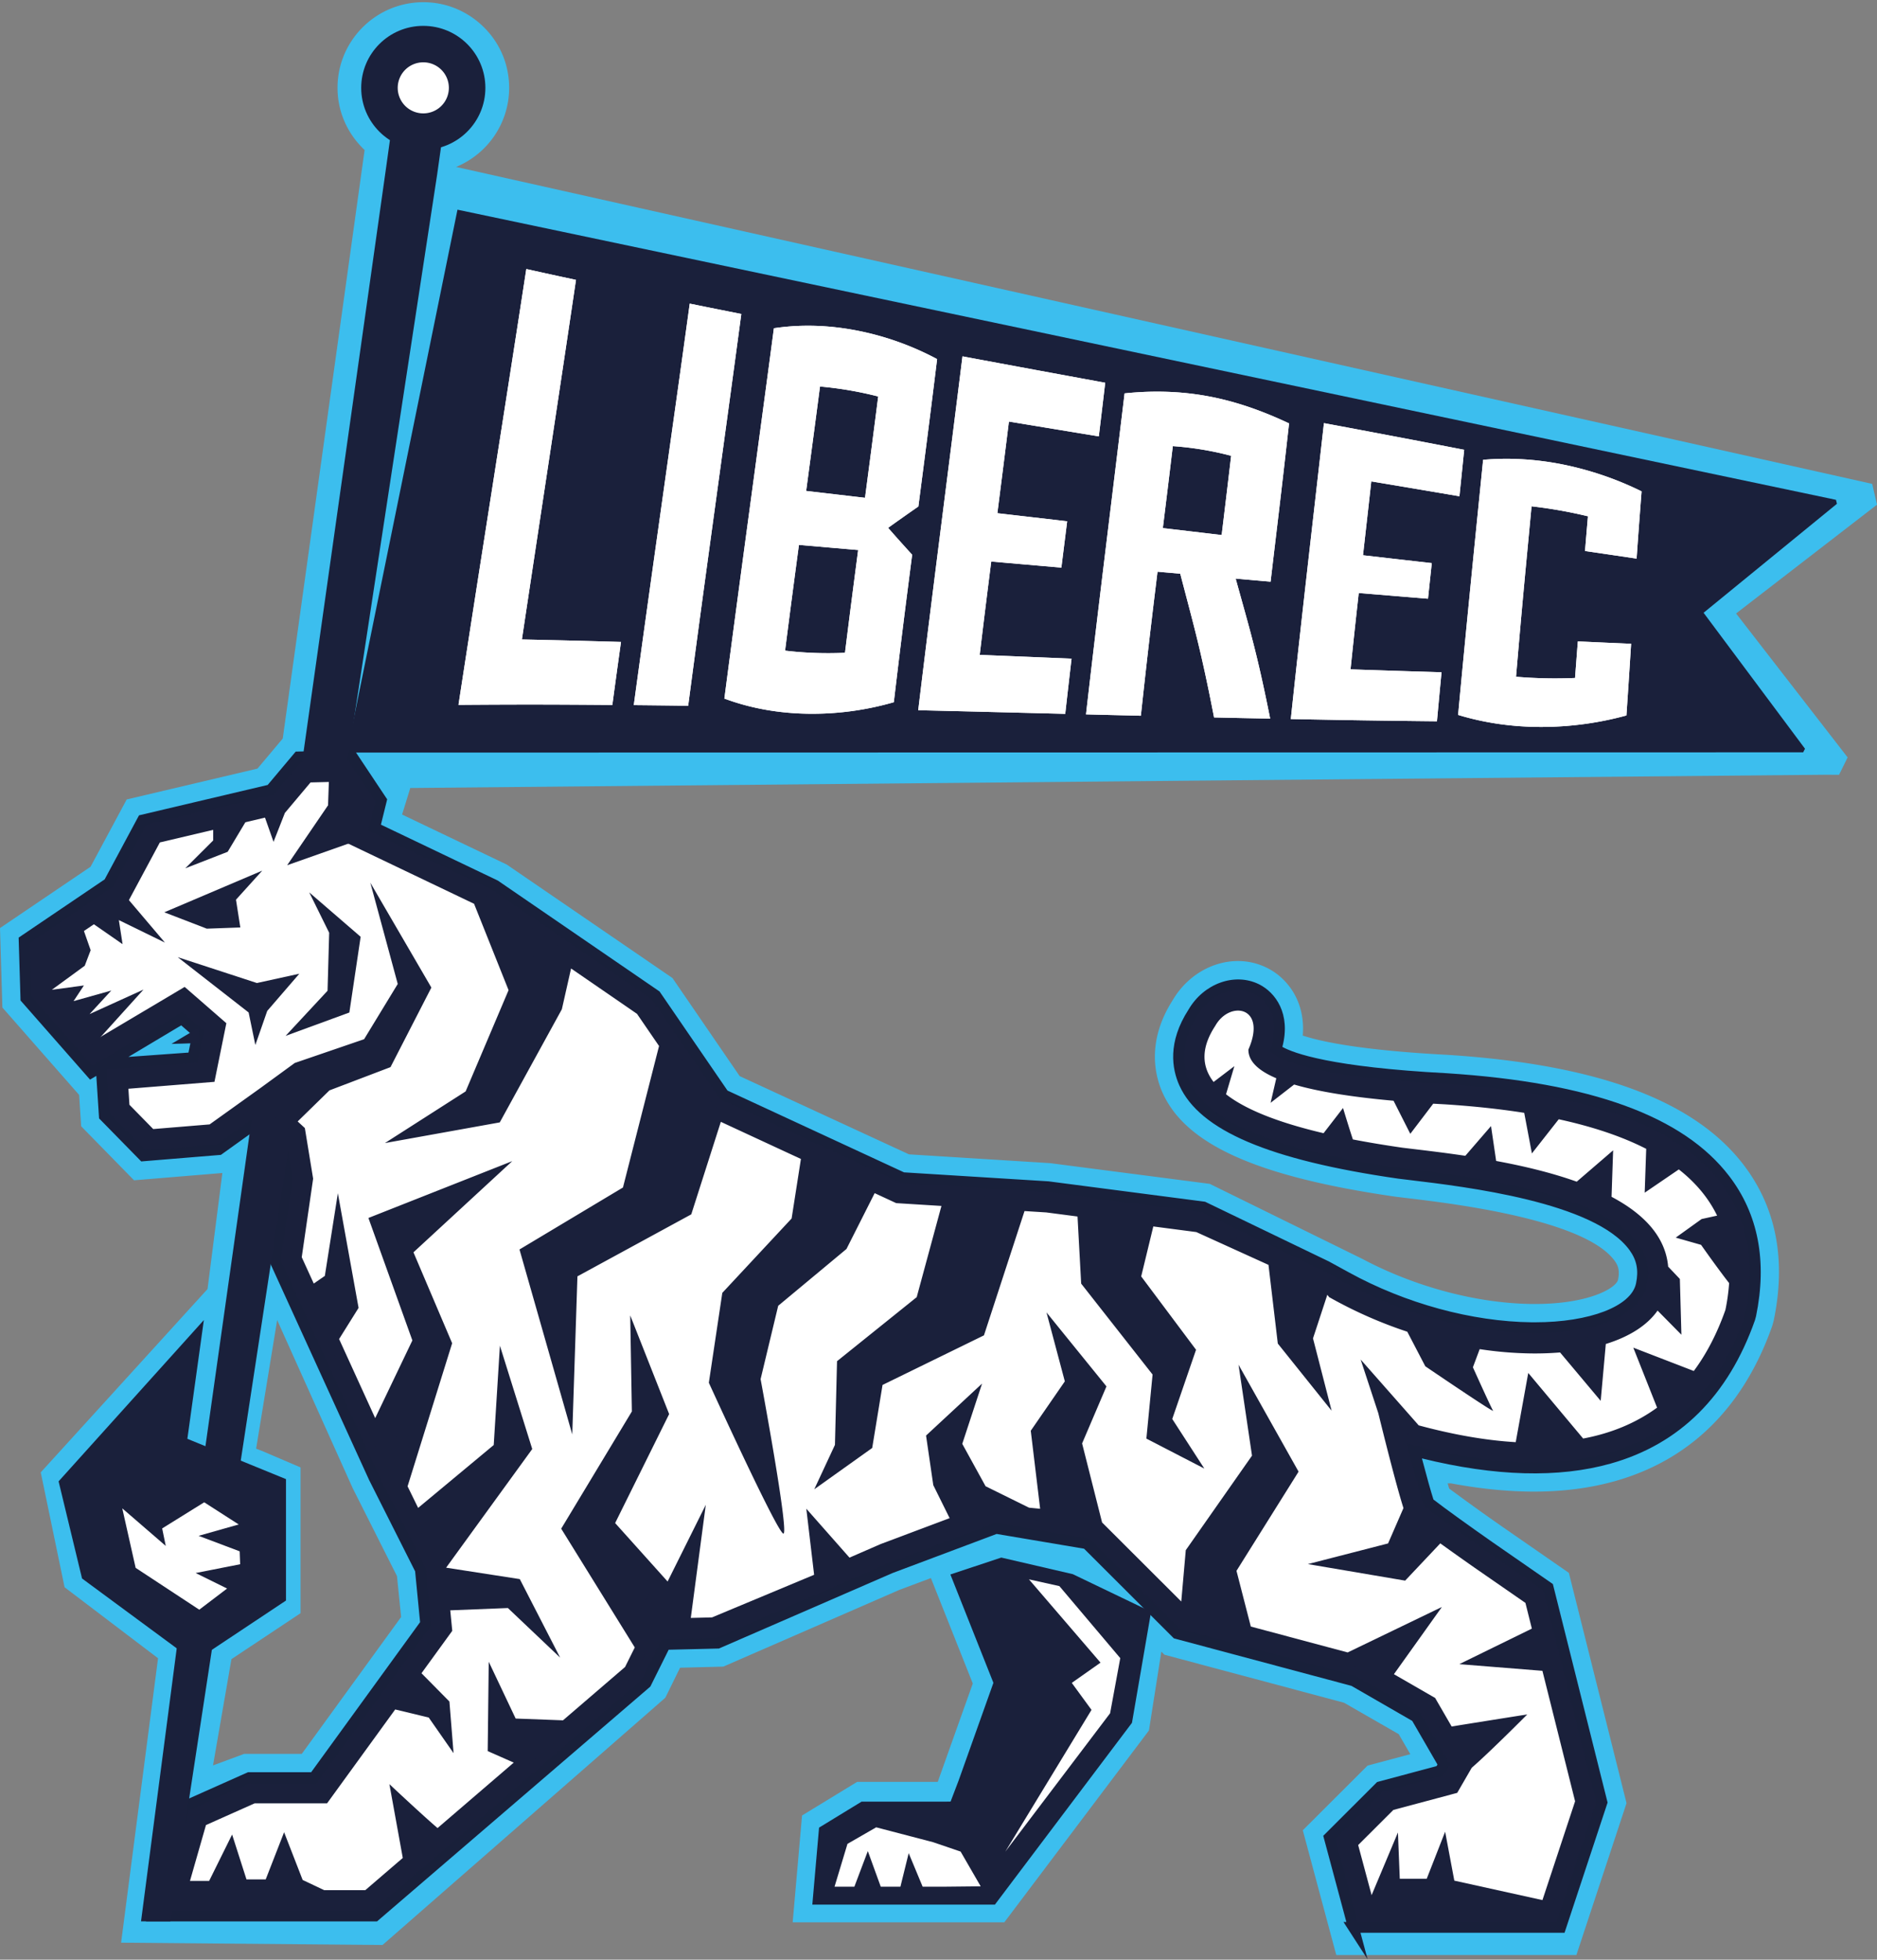
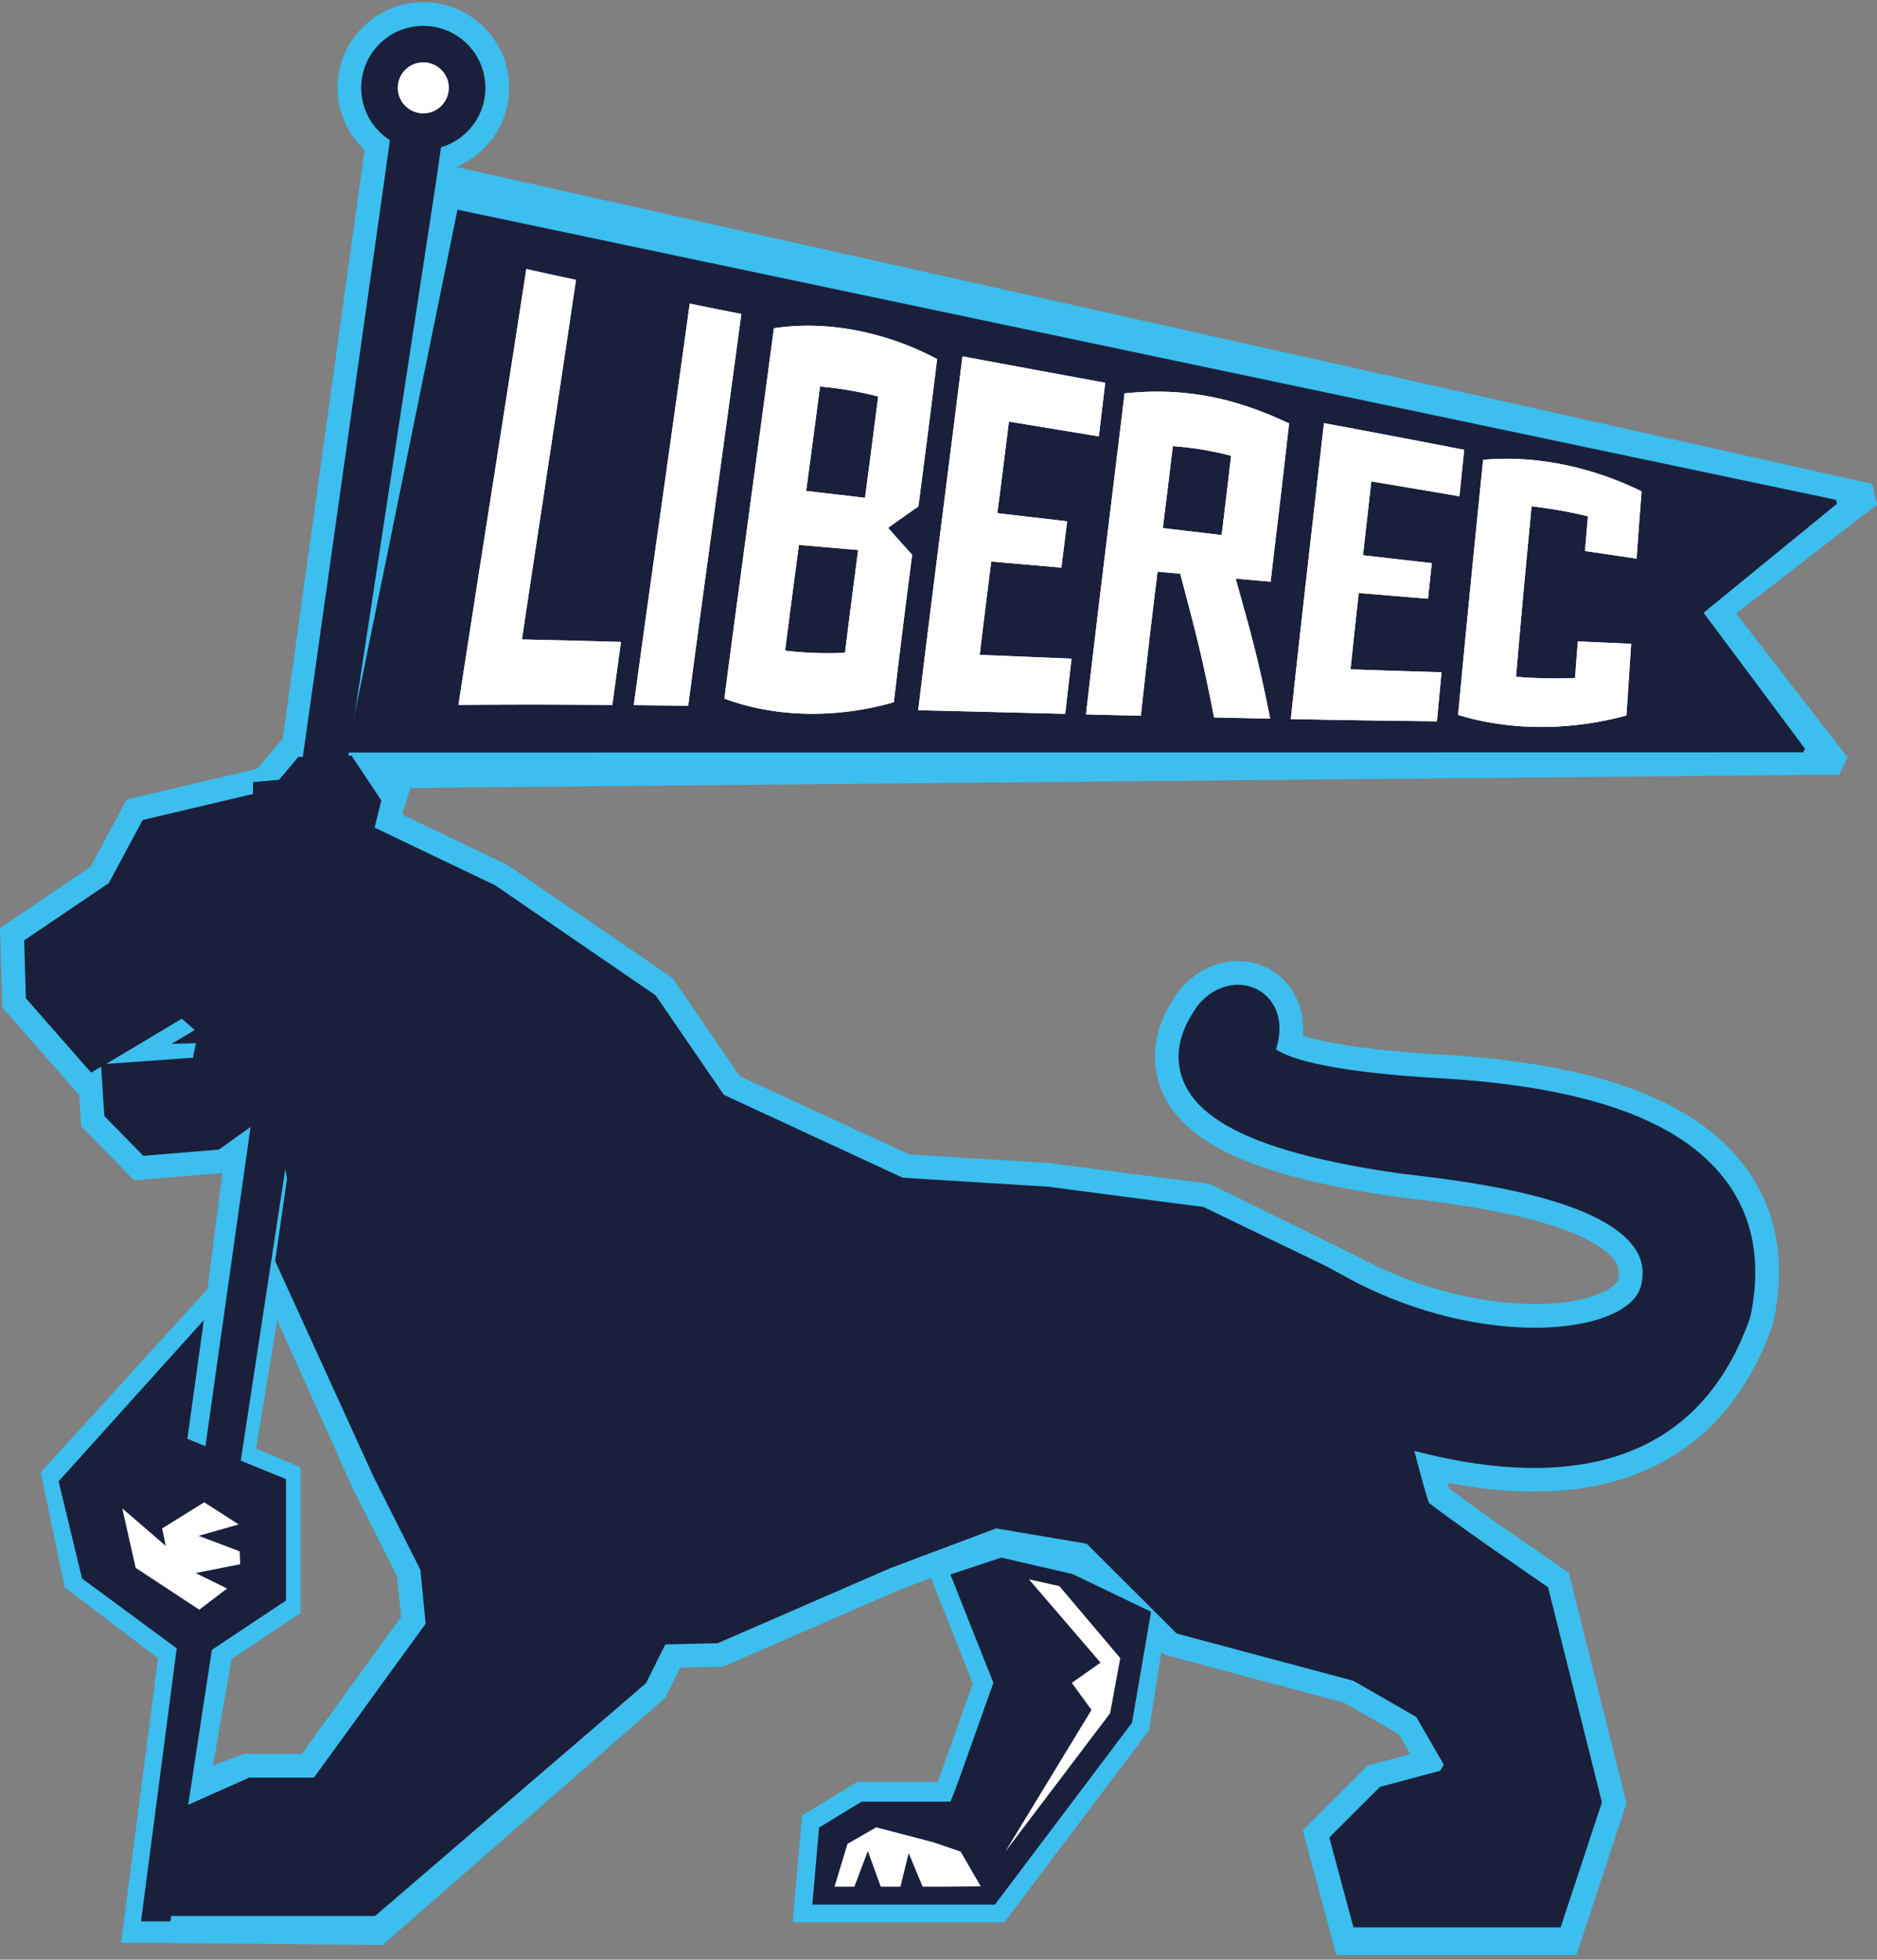
<svg xmlns="http://www.w3.org/2000/svg" width="251" height="262" fill="none">
  <rect width="100%" height="100%" fill="#808080" stroke="none" />
  <g clip-path="url(#clip0_308_832)">
    <path d="M40.353 234.489h-7.711l-4.156 1.538 2.463-14.205 9.242-6.144v-19.493l-5.066-2.166-.875-.342 2.814-17.187 10.102 22.475 5.92 11.752.554 5.47-13.287 18.302zm121.424-76.211l-21.36-2.771-18.862-1.175-22.642-10.459-8.989-13.115-22.157-15.169-13.997-6.687 1.072-3.469 6.156-83.115c4.297-1.788 7.088-5.944 7.088-10.578 0-.691-.061-1.389-.192-2.089C66.996 4.682 62.777.832 57.737.35c-6.83-.657-12.602 4.703-12.602 11.39 0 3.108 1.254 6.015 3.518 8.216l.104.095-10.945 78.687-3.38 4.021-17.488 4.125-4.834 8.998L0 124.079.319 134.7l10.261 11.684.275 4.194 7.071 7.223 11.81-.975-1.986 15.518-22.3 24.506 3.186 15.36 12.498 9.49-4.94 38.026 34.962.31 37.815-33.057 1.97-4.012 5.784-.147 23.523-10.251 4.236-1.588 5.602 14.098-4.686 13.15h-10.78l-7.367 4.495-1.254 14.28h28.303l19.338-25.645 1.66-10.544.406.414 24.024 6.419 7.314 4.203 1.547 2.675-5.714 1.527-8.662 8.646 4.477 16.682h32.109l6.705-20.306-7.711-30.789-8.827-6.117a305.306 305.306 0 01-7.106-5.1l-.078-.061-.2-.682.432-.009c3.924.735 7.668 1.105 11.125 1.105 15.724 0 26.73-7.645 31.83-22.099l.035-.105.183-.665.017-.095c1.661-8.059.301-15.033-4.037-20.711-6.578-8.603-19.502-13.419-39.524-14.712-11.116-.578-16.59-1.683-19.219-2.511l-.217-.069.017-.226c.293-4.607-2.283-7.584-4.79-8.828a8.718 8.718 0 00-3.897-.914c-3.466 0-6.805 1.993-8.697 5.195-3.57 5.566-2.385 10.182-1.365 12.444 3.13 6.937 12.725 11.209 31.12 13.867l1.652.2c5.854.7 23.67 2.82 27.681 8.388.449.622.692 1.285.44 2.502-.226 1.105-3.831 3.254-11.107 3.254h-.406c-7.358-.086-15.614-2.279-22.667-6.022l-.052-.026" fill="#3CBEEE" />
    <path d="M247.074 101.259c-.435.859-.713 1.47-1.148 2.329l-1.698-.009-198.198 1.854L58.668 21.8l191.689 42.894c.246.984.397 1.794.643 2.777l-18.845 14.547 14.916 19.241h.003z" fill="#3CBEEE" />
    <path d="M245.517 66.826L61.177 28.034l-14.793 72.583 194.743-.035c.113-.219.131-.257.244-.48l-13.562-18.177 17.833-14.57c-.061-.246-.069-.283-.127-.529M25.806 141.409l-11.618.836 10.123-6.049 2.17 1.889-.675 3.324zM203.689 250.78h-17.404l-.823-3.063 2.637-2.636 9.03-2.415 3.906-6.754-6.604-11.42-10.772-6.207-22.742-6.081-10.975-10.957-10.003-12.458-5.825 3.63 2.605 5.511-4.216-.712-16.121 6.057-19.943 8.672 1.365-10.303-6.523-1.988-10.485 21.061-33.23 28.544H29.631l.788-2.756 4.359-1.944H45.49l18.547-25.55-1.055-10.81 1.953-12.424 11.455-10.057-15.202.824-5.13 4.302-.672 1.894-11.481-25.162 1.452-10.02-1.385-8.47-8.833-8.093-2.576 1.845 1.486-7.318-8.98-7.81-11.493 6.833-3.295-3.755-.043-1.475 9.583-6.485 3.857-7.188 9.52-2.248 3.199 9.065 4.703-11.981 2.06-2.453h.191l.186.278-1.513 6.155 20.932 10.006 19.726 13.572 9.467 13.806 26.817 12.424 20.595 1.275 19.436 2.543 14.994 7.174 1.408.824.609.344c8.763 4.972 19.23 7.882 28.718 7.989 11.983.171 20.018-4.081 21.514-11.272.788-3.795.052-7.402-2.133-10.431-4.474-6.207-14.313-9.207-23.241-10.861 12.258 1.599 20.418 4.961 24.284 10.017 2.489 3.257 3.217 7.301 2.22 12.354-2.087 5.892-8.459 22.574-41.99 11.452l-5.938-1.97 1.489 6.066c3.452 14.049 4.011 14.72 4.605 15.429.293.35.982 1.177 9.665 7.246l5.723 3.965 6.085 24.292-3.329 10.081h.008v-.003zm-22.707 6.902h27.709l5.526-16.717-7.201-28.749-7.847-5.438c-3.136-2.19-6.831-4.848-8.103-5.866-.336-.989-.997-3.312-1.933-6.931 17.315 4.527 37.192 4.03 44.854-17.697l.124-.451c1.467-7.13.308-13.236-3.451-18.154-5.987-7.833-18.161-12.241-37.212-13.47-17.094-.903-21.653-3.067-22.809-3.926 1.33-4.284-.472-6.982-2.602-8.041-2.93-1.449-6.628-.084-8.485 3.112-2.658 4.102-2.11 7.417-1.18 9.479 2.603 5.765 11.719 9.589 28.686 12.034l1.577.19c7.497.897 25.052 2.991 29.874 9.682 1.067 1.478 1.377 3.066.977 4.998-.722 3.474-6.41 5.774-14.217 5.774h-.449c-8.138-.09-17.127-2.546-24.777-6.754l-2.681-1.467-16.425-7.92-20.816-2.713-19.412-1.203-23.914-11.079-9.12-13.3L66.2 118.352l-16.106-7.7.898-3.651-3.981-5.979-7.123.177-3.695 4.394-17.12 4.041-4.524 8.432-11.322 7.662.234 7.746 8.726 9.933 1.336-.792.429 6.595 5.213 5.319 10.113-.833 5.344-3.827 2.93 2.685.829 5.065-1.591 10.974 13.208 28.946 6.216 12.334.704 7.205-14.94 20.581h-8.66l-8.647 3.856-4.193 14.648h29.668l36.235-31.124 2.582-5.187 7.016-.167 23.096-10.041 14.127-5.305 12.113 2.046 12.035 12.012 23.653 6.326 8.378 4.828 3.683 6.367-.481.827-8.053 2.155-6.77 6.76 3.228 12.03-.005-.008z" fill="#1A203B" />
-     <path d="M182.882 261.954l-3.225-4.99h.385l-3.092-11.524 7.202-7.191 7.951-2.129.122-.205-3.376-5.837-8.126-4.684-23.748-6.352-12.008-11.986-11.693-1.973-13.928 5.23-23.209 10.089-6.72.162-2.452 4.926-.11.095-36.438 31.301H19.52l4.55-15.895 9.096-4.055h8.445l14.564-20.06-.663-6.798-6.155-12.212-13.31-29.163 1.605-11.076-.77-4.709-2.313-2.117-5.028 3.601-10.653.876-5.639-5.753-.37-5.684-.838.498-9.294-10.581-.255-8.403 11.505-7.787 4.593-8.562 17.205-4.061 3.75-4.461 7.85-.193 4.379 6.574-.835 3.388 15.625 7.471.047.032 21.586 14.798 9.085 13.248 23.609 10.937 19.326 1.201 20.931 2.727 16.565 7.987 2.68 1.466c7.54 4.148 16.446 6.578 24.438 6.665h.44c7.318 0 12.873-2.138 13.507-5.198.363-1.744.099-3.11-.854-4.429-4.631-6.427-21.955-8.498-29.35-9.383l-1.6-.194c-17.254-2.485-26.544-6.442-29.26-12.453-1.002-2.221-1.602-5.785 1.223-10.153 2.043-3.5 6.181-4.986 9.424-3.381 2.205 1.096 4.283 3.928 3.124 8.371 1.53.856 6.555 2.705 22.004 3.523 19.282 1.244 31.627 5.742 37.75 13.754 3.889 5.089 5.095 11.394 3.585 18.739l-.012.046-.139.5c-3.564 10.11-10.058 16.554-19.294 19.149-6.955 1.956-15.437 1.721-25.232-.691.664 2.528 1.212 4.478 1.542 5.496 1.443 1.131 5.083 3.74 7.9 5.707l8.067 5.591.067.263 7.251 28.952-5.756 17.411h-27.286l.953 3.552-.003-.003zm-1.341-4.996h26.625l5.298-16.022-7.086-28.283-7.624-5.282c-2.953-2.063-6.81-4.828-8.143-5.895l-.165-.133-.067-.2c-.379-1.114-1.089-3.659-1.947-6.983l-.307-1.191 1.194.312c10.047 2.627 18.682 2.962 25.666 1.001 8.749-2.459 14.91-8.588 18.312-18.215l.11-.402c1.414-6.907.298-12.811-3.321-17.546-5.854-7.66-17.854-11.972-36.681-13.187-16.599-.877-21.656-2.925-23.195-4.067l-.412-.307.151-.489c1.203-3.876-.365-6.251-2.234-7.179-2.568-1.27-5.877-.026-7.535 2.829l-.017.029c-2.481 3.829-1.982 6.893-1.127 8.79 2.492 5.519 11.429 9.21 28.129 11.614l1.56.188c7.606.911 25.37 3.034 30.375 9.976 1.194 1.655 1.542 3.422 1.098 5.569-.799 3.858-6.659 6.349-14.927 6.349h-.449c-8.23-.09-17.384-2.586-25.127-6.844l-2.663-1.458-16.304-7.862-20.673-2.696-19.526-1.209-24.218-11.22-9.154-13.352-21.317-14.616-16.588-7.929.962-3.914-3.584-5.383-6.396.159-3.64 4.328-17.036 4.02-4.454 8.302-11.14 7.538.215 7.09 8.157 9.285 1.835-1.088v.023l10.22-6.106 2.887 2.511-.87 4.275-12.136.874.386 5.932 4.787 4.886 9.574-.79 5.66-4.052 3.547 3.251.887 5.421-1.577 10.876 13.122 28.752 6.265 12.43.745 7.613-15.318 21.101h-8.874l-8.198 3.656-3.837 13.402h28.44l35.92-30.855 2.712-5.447 7.311-.174 23.001-9.997 14.309-5.374 12.534 2.115 12.061 12.038 23.557 6.3 8.63 4.973 3.99 6.896-.843 1.446-8.155 2.181-6.338 6.329 2.974 11.081-.003.006zM24.232 137.087l-7.06 4.217 8.034-.578.48-2.372-1.454-1.267zm178.31 114.835l.139-.422h-16.953l-1.075-4.003 3.069-3.069 8.928-2.387 3.547-6.132-6.297-10.891-10.522-6.062-22.838-6.107-11.166-11.153-9.6-11.958-4.733 2.95 2.921 6.182-5.393-.912-15.921 5.982-21.102 9.175 1.452-10.965-5.35-1.629-10.275 20.645-.11.095-33.434 28.72H28.667l1.145-4.003 4.807-2.143h10.5l18.169-25.03-1.038-10.627 2.009-12.774 10.081-8.851-12.872.697-4.793 4.021-1.206 3.396-12.313-26.985 1.467-10.121-1.328-8.114-8.215-7.527-3.596 2.578 1.77-8.713-8.268-7.188-11.56 6.873-3.862-4.402-.064-2.132 9.766-6.607 3.927-7.318 10.47-2.473 2.767 7.844 4.037-10.28 2.353-2.803h.919l.576.865-1.449 5.892 20.45 9.777.047.032 19.836 13.647 9.43 13.754 26.513 12.282 20.508 1.273 19.552 2.557 15.15 7.252 2.008 1.163c8.659 4.911 18.999 7.789 28.371 7.893 11.597.171 19.369-3.832 20.795-10.696.747-3.593.049-7.003-2.011-9.861-3.556-4.932-11.009-8.392-22.786-10.573l.226-1.428c12.452 1.625 20.786 5.088 24.765 10.294 2.622 3.434 3.393 7.663 2.356 12.933l-.029.101c-.927 2.621-3.101 8.756-9.523 12.49-7.612 4.429-18.844 4.229-33.38-.593l-4.695-1.556 1.177 4.796c3.413 13.89 3.967 14.553 4.457 15.137.229.275.927 1.108 9.525 7.119l5.944 4.119.066.263 6.135 24.494-3.08 9.326h3.468l-5.613 1.868.015.003zm-15.701-1.865h16.318l3.098-9.384-5.97-23.826-5.5-3.81c-8.758-6.12-9.467-6.968-9.807-7.376-.704-.839-1.26-1.504-4.752-15.721l-1.803-7.338 7.181 2.383c28.319 9.392 36.789-1.223 39.875-7.957-3.121 5.16-10.276 8.11-20.062 8.113-.235 0-.469 0-.704-.005-9.606-.107-20.201-3.055-29.066-8.085l-.608-.344-1.391-.816-14.863-7.11-19.297-2.525-20.709-1.282-.124-.058-26.997-12.507-9.505-13.858-19.57-13.462-21.412-10.234 1.162-4.736-.611.729-5.37 13.682-3.631-10.286-8.57 2.022-3.787 7.058-9.4 6.364.023.818 2.727 3.107 11.426-6.792 9.693 8.432-1.202 5.927 1.556-1.114 9.45 8.661 1.443 8.825-1.437 9.919 10.65 23.34.139-.394 5.465-4.581 17.532-.952-12.829 11.264-1.898 12.073 1.072 10.992-18.923 26.071H34.925l-3.909 1.744-.432 1.51h16.707l32.914-28.275 10.693-21.477 7.697 2.346-1.278 9.64 18.801-8.174 16.304-6.126 3.039.512-2.289-4.84 6.917-4.313 10.383 12.93 10.81 10.792 22.647 6.055 11.023 6.352 6.912 11.949-4.266 7.376-9.131 2.441-2.206 2.204.571 2.124.009.003z" fill="#19203A" />
    <path d="M38.243 213.986v-16.233l-13.188-5.389 2.205-15.878L7.836 198.05l3.135 12.988 15.032 11.085 12.24-8.137z" fill="#1A203B" />
    <path d="M184.299 188.945c24.8 8.226 40.275 3.627 46.421-13.809 3.394-16.488-9.105-25.652-37.501-27.486-17.567-.925-26.33-3.367-26.293-7.321 2.539-5.773-2.501-6.624-4.428-3.176-5.08 7.729 3.266 13.161 25.047 16.3 9.916 1.221 38.454 3.873 35.316 18.984-1.174 5.655-8.563 8.628-18.091 8.521-8.288-.092-18.199-2.519-27.049-7.538l-.736-.96-17.02-7.735-20.064-2.623-20.065-1.244-25.365-11.75-9.294-13.552-20.48-14.089-18.641-8.912 1.205-4.9-2.084-3.13-3.657.092-3.43 4.076-1.52 3.867-1.141-3.239-14.06 3.318-4.194 7.81-10.455 7.075.142 4.611 6.01 6.843 11.815-7.02 5.575 4.851-1.59 7.839-11.508.925.139 2.144 3.182 3.245 7.54-.622 6.85-4.902 5.88 5.385 1.107 6.769-1.521 10.497 12.73 27.902 2.832 5.62 3.103-8.721 3.524-2.956 4.086-.22-4.9 4.301-2.217 14.09.97 9.945-16.743 23.065h-9.688l-6.506 2.902-2.489 8.703h23.8l34.734-29.837 10.795-21.685-2.005 15.125 2.837-.069 22.557-9.806 15.08-5.664 9.827 1.658-5.434-11.487 10.123 12.606 11.765 11.744 23.198 6.204 9.574 5.519 5.144 8.892-2.194 3.792-8.54 2.283-4.703 4.697 2.026 7.547h22.557l4.428-13.399-6.645-26.519-6.781-4.697s-8.303-5.803-8.995-6.63c-.617-.738-3.312-11.643-3.901-14.041" fill="#3CBEEE" />
    <path d="M18.86 256.877h3.926l35.67-233.538 1.095-7.767.473-3.312-6.833-1.024-.473 3.382-1.084 7.766-24.411 172.739 5.172.376-8.603 23.65-4.933 37.728z" fill="#1A203B" />
    <path d="M184.305 188.936c24.8 8.227 40.275 3.628 46.421-13.809 3.393-16.487-9.105-25.651-37.501-27.485-17.567-.926-26.331-3.367-26.293-7.321 2.539-5.774-2.501-6.624-4.428-3.176-5.08 7.729 3.266 13.161 25.046 16.3 9.917 1.22 38.455 3.873 35.317 18.984-1.174 5.655-8.563 8.628-18.092 8.521-8.287-.093-18.198-2.519-27.048-7.538l-.736-.96-17.02-7.735-20.065-2.624-20.065-1.243-25.365-11.75-9.293-13.552-20.48-14.09-18.642-8.912 1.206-4.9-2.084-3.129-3.657.092-3.43 4.076-1.52 3.867-1.141-3.24-14.06 3.318-4.194 7.81-10.455 7.073.142 4.61 6.01 6.844 11.814-7.02 5.576 4.851-1.591 7.839-11.508.925.14 2.144 3.181 3.245 7.54-.622 6.851-4.903 5.88 5.386 1.107 6.769-1.521 10.497 12.73 27.902 2.831 5.62 3.104-8.721 3.524-2.956 4.086-.22-4.9 4.301-2.217 14.09.97 9.945-16.744 23.065h-9.687l-6.506 2.901-2.49 8.704H48.85l34.734-29.837 10.795-21.685-2.005 15.125 2.837-.07 22.557-9.805 15.08-5.664 9.827 1.657-5.434-11.486 10.123 12.606 11.765 11.744 23.198 6.204 9.574 5.519 5.144 8.892-2.194 3.792-8.54 2.282-4.703 4.698 2.026 7.547h22.557l4.428-13.399-6.645-26.519-6.778-4.697s-8.303-5.803-8.995-6.63c-.618-.738-3.313-11.643-3.901-14.041" fill="#1A203B" />
    <path d="M207.306 255.769h-24.858l-2.562-9.548 5.628-5.62 8.322-2.225 1.429-2.467-4.492-7.764-9.041-5.209-23.4-6.26-12.172-12.16-1.921-2.392 1.098 2.322-12.333-2.079-14.655 5.504-22.797 9.91-4.944.122 1.023-7.724-6.801 13.662-35.407 30.413h-26.42l3.249-11.359 7.465-3.33h9.23l15.938-21.954-.933-9.558 2.136-13.577-3.933 11.046-4.483-8.9-12.919-28.313 1.554-10.711-.983-6.008-4.561-4.179-6.178 4.422-8.691.718-4.089-4.171-.275-4.229 11.864-.955 1.182-5.823-4.054-3.529-11.957 7.105-7.221-8.224-.186-6.011 10.844-7.335 4.341-8.088 16.09-3.798.222.633.096-.24 4.042-4.801 5.205-.133 2.933 4.402-1.07 4.339 17.62 8.423.098.07 20.714 14.251 9.215 13.439 24.716 11.449 19.88 1.235 20.305 2.656 14.133 6.658 3.933 2.187c8.062 4.573 17.651 7.246 26.315 7.344h.473c8.873 0 15.164-2.84 16.089-7.295.51-2.456.087-4.582-1.296-6.499-5.311-7.371-22.794-9.456-31.195-10.46a240.72 240.72 0 01-1.504-.182h-.032c-7.743-1.12-13.913-2.551-18.338-4.258-4.776-1.843-7.679-4.024-8.876-6.676-1.072-2.378-.713-4.967 1.066-7.7 1.345-2.355 3.967-3.41 5.999-2.404 1.628.807 2.793 2.965 1.324 6.621.281 1.091 2.968 4.391 24.8 5.542 18.486 1.195 30.199 5.355 35.833 12.725 3.407 4.457 4.451 10.046 3.1 16.609l-.02.104-.035.099c-4.41 12.513-13.417 18.793-26.866 18.793-5.535 0-11.823-1.065-18.857-3.194 1.612 6.433 2.635 9.991 2.988 10.81.809.732 4.929 3.711 8.636 6.303l7.253 5.024 6.891 27.514-4.917 14.883v.005zm-22.488-3.083h20.256l3.939-11.915-6.393-25.524-6.303-4.368c-3.167-2.215-8.584-6.051-9.299-6.907-.305-.364-.876-1.044-4.217-14.662l-.211-.868 1.318-1.256.887.287c12.038 3.992 21.888 4.903 29.277 2.704 7.274-2.163 12.235-7.22 15.165-15.463 1.147-5.684.313-10.269-2.55-14.018-4.99-6.525-16.281-10.402-33.558-11.518-8.835-.466-15.593-1.334-20.065-2.577-1.906-.533-7.714-2.15-7.673-6.297v-.316l.13-.289c.783-1.779.641-2.826.29-3-.351-.173-1.333.081-1.953 1.195l-.058.095c-1.206 1.834-1.487 3.399-.864 4.785 1.226 2.713 6.529 6.502 24.823 9.14l1.476.18c8.838 1.055 27.228 3.251 33.334 11.72 1.889 2.621 2.498 5.624 1.811 8.927-1.255 6.04-8.557 9.754-19.109 9.754h-.51c-9.171-.102-19.302-2.925-27.793-7.741l-3.875-2.155-13.556-6.384-19.772-2.586-20.303-1.258-26.014-12.051-9.372-13.664-20.143-13.858-19.665-9.401 1.345-5.461-1.235-1.857-2.11.054-2.82 3.35-2.94 7.495-2.06-5.846-12.033 2.837-4.045 7.533-10.068 6.809.099 3.211 4.799 5.464 11.672-6.937 7.097 6.173-2 9.855-11.15.897v.058l2.278 2.319 6.39-.526 7.522-5.383 7.199 6.592 1.231 7.53-1.49 10.283 12.531 27.462 1.194 2.369 2.034-5.713 4.24-3.558 9.05-.486-7.827 6.87-2.101 13.346 1.008 10.33-17.55 24.176H34.384l-5.546 2.473-1.73 6.048h21.18l34.062-29.261 14.788-29.71-2.988 22.528.73-.018 22.355-9.716 15.472-5.811 7.32 1.235-9.769-20.65 18.268 22.753 11.412 11.391 22.995 6.15 10.107 5.828 5.796 10.02-2.959 5.117-8.757 2.34-3.779 3.775 1.49 5.545-.012.006z" fill="#1A203B" />
-     <path d="M189.71 190.565c4.703 1.267 9.029 2.016 12.979 2.247l1.675-9.253 7.341 8.768c3.781-.709 7.076-2.086 9.887-4.131l-3.182-8.021 8.091 3.121c1.713-2.305 3.121-5.027 4.228-8.166a26.75 26.75 0 00.496-3.584c-1.67-2.14-3.75-5.114-3.75-5.114l-3.391-.966 3.46-2.485 2.075-.457c-1.13-2.325-2.837-4.385-5.12-6.178l-4.564 3.112.202-5.863c-3.205-1.637-7.105-2.956-11.698-3.954l-3.588 4.567-1.026-5.426c-3.243-.512-6.775-.891-10.594-1.137a833.79 833.79 0 01-1.574-.087l-3.066 4.029-2.24-4.422c-5.674-.509-10.105-1.23-13.293-2.167l-3.147 2.444.76-3.283c-2.501-1.061-3.745-2.34-3.73-3.835 2.539-5.771-2.501-6.624-4.428-3.176-1.846 2.806-1.918 5.305-.226 7.506l2.779-2.114-1.116 3.757c2.597 2.033 6.944 3.772 13.044 5.207l2.602-3.37s.724 2.409 1.316 4.203c2.054.396 4.268.766 6.645 1.108 2.112.26 5.074.587 8.392 1.081l3.437-3.977.686 4.666c3.591.662 7.355 1.55 10.775 2.771l4.868-4.191s-.127 3.708-.211 6.213c4.199 2.224 7.207 5.23 7.569 9.337l1.565 1.646.208 7.457-3.187-3.228c-1.409 2.007-3.823 3.506-6.923 4.466l-.684 7.602-5.431-6.471a41.234 41.234 0 01-3.837.133 49.69 49.69 0 01-6.914-.576l-.907 2.427s2.423 5.386 2.698 5.803c.275.413-9.065-5.939-9.065-5.939l-2.408-4.619a58.864 58.864 0 01-10.455-4.628l-.238-.313-1.915 5.832 2.489 9.67-7.196-8.979-1.246-10.52-9.653-4.385-5.749-.752-1.62 6.681 7.335 9.806-3.182 9.254 4.289 6.629-7.749-4.006.829-8.565-9.549-12.154-.487-8.973-4.184-.547-2.904-.182-5.425 16.618-13.562 6.63-1.382 8.426-7.749 5.525 2.767-5.939.279-11.188 10.655-8.562 3.307-12.196-6.051-.376-2.878-1.333-3.77 7.463-9.131 7.596-2.353 9.806s3.874 20.786 3.042 20.65c-.828-.139-9.962-20.167-9.962-20.167l1.8-12.016 9.269-9.945 1.244-7.957-10.71-4.964-3.954 12.369-15.222 8.287-.693 21.133-7.056-24.723 13.837-8.287 4.825-18.917-2.947-4.299-8.818-6.066-1.232 5.453-8.302 15.125-15.359 2.763 10.792-6.905 5.743-13.537-4.613-11.547-17.332-8.285 1.205-4.903-2.086-3.129-3.657.092-3.429 4.076-1.518 3.867-1.142-3.24-14.06 3.318-4.19 7.81-5.962 4.032.899 2.566-.791 2.08-4.405 3.217 5.952 6.632 11.815-7.02 5.575 4.851-1.59 7.839-11.508.925.139 2.144 3.182 3.245 7.54-.622 6.819-4.882 4.567-3.333 9.273-3.176 4.498-7.387-3.666-13.538 8.163 14.021-5.465 10.636-8.164 3.109-4.25 4.154.961.882 1.107 6.769-1.524 10.497 1.608 3.523 1.481-1.021 1.742-11.055 2.77 15.33-2.605 4.166 4.825 10.572 4.973-10.387-5.877-16.372 19.236-7.599L55.29 167.43l5.173 12.155-5.96 19.131 1.413 2.884 10.108-8.406.826-13.282 4.324 13.817-11.517 15.863 9.853 1.528 5.396 10.497-6.99-6.63-7.705.307.267 2.742-4.115 5.669 3.735 3.781.554 6.904-3.322-4.764-4.483-1.079-9.113 12.554h-9.688l-6.503 2.901-2.492 8.701h23.8l5.01-4.304-1.79-9.866s4.465 4.188 6.439 5.871l10.189-8.752-3.483-1.539.139-11.947 3.599 7.596 6.332.237 8.3-7.133 1.298-2.609-9.839-15.88 9.45-15.672-.22-12.843 5.205 13.193-7.222 14.57 7.016 7.816 5.106-10.257-2.005 15.125 2.837-.07 13.654-5.698-1.043-8.834 5.773 6.54 4.173-1.816 9.218-3.463-2.185-4.411-.968-6.63 7.491-6.95-2.649 8.055 3.118 5.67 5.811 2.866 1.486.148-1.254-10.434 4.555-6.601-2.452-9.218 8.019 9.89-3.257 7.624 2.671 10.567 10.589 10.569.603-6.864 8.856-12.637-1.8-12.155 8.028 14.295-8.303 13.26 1.916 7.448 12.95 3.463 12.603-6.078-6.416 8.987 5.512 3.177 2.208 3.815c3.42-.556 10.111-1.614 10.111-1.614s-4.909 4.943-7.427 7.133l-1.939 3.352-8.54 2.285-4.706 4.695 2.025 7.547h22.555l4.428-13.399-4.37-17.442-11.117-.891 9.705-4.752-.86-3.437-6.781-4.694s-2.316-1.617-4.602-3.266l-4.701 4.981-13.008-2.21 10.725-2.762 2.057-4.727c-1.011-3.158-2.886-10.734-3.364-12.687l-2.359-7.173 7.763 8.802h-.005z" fill="#fff" />
    <path d="M35.067 116.402l-13.095 5.568 5.685 2.19 4.48-.162-.58-3.714 3.51-3.882zM182.347 255.922l4.59-10.928.246 6.185h3.605l2.461-6.286 1.228 6.54 13.328 2.942-1.038 1.863-24.42-.316zM21.019 254.355l2.79-2.884h4.159l3.071-6.202 1.922 6.002h2.57l2.46-6.309 2.481 6.381 7.164 3.396-26.617-.384zM56.604 3.458c-4.587 0-8.302 3.709-8.302 8.288 0 4.579 3.715 8.287 8.302 8.287s8.303-3.708 8.303-8.287c0-4.58-3.715-8.287-8.303-8.287z" fill="#1A203B" />
    <path d="M56.604 8.333a3.415 3.415 0 00-3.42 3.413 3.417 3.417 0 003.42 3.413 3.417 3.417 0 003.42-3.413 3.415 3.415 0 00-3.42-3.413z" fill="#fff" />
-     <path d="M33.248 135.363l.898 4.35 1.59-4.559 4.293-4.972-5.675 1.244-10.585-3.454 9.479 7.391zM33.836 108.222l-3.39 5.66-5.675 2.21 3.736-3.728v-3.659l5.33-.483z" fill="#1A203B" />
+     <path d="M33.248 135.363l.898 4.35 1.59-4.559 4.293-4.972-5.675 1.244-10.585-3.454 9.479 7.391zM33.836 108.222v-3.659l5.33-.483z" fill="#1A203B" />
    <path d="M41.353 119.309l6.874 5.936-1.51 10.124-8.526 3.124 5.61-6.031.218-7.755-2.666-5.398zM44.004 103.764l-.136 3.902-5.469 8.013 9.688-3.419.414-6.908-4.497-1.588zM6.37 132.407l4.85-.654-1.382 2.094 5.042-1.414-2.898 3.144 7.204-3.272-6.694 7.408-3.836-3.52-2.287-3.786zM26.588 137.385l-3.66 2.181 3.74-.116-.08-2.065zM12.429 123.483l3.961 2.748-.495-3.217 6.163 3.009-5.642-6.65-4.781 1.94.794 2.17z" fill="#1A203B" />
    <path d="M126.128 251.453h-2.748l-1.866-4.489-1.107 4.489h-2.631l-1.727-4.767-1.8 4.767h-2.651l1.73-5.733 3.839-2.21 7.619 1.99 3.672 1.253 2.683 4.648-5.013.052zM31.92 203.815l-5.364 1.519 5.494 2.071.064 1.727-5.952 1.174 4.205 2.074-3.721 2.829-8.508-5.594-1.788-7.954 5.816 5.024-.481-2.34 5.622-3.494 4.613 2.964z" fill="#fff" />
    <path d="M143.462 210.46l-9.568-2.219-6.805 2.259 5.753 14.489-4.651 13.057-1.073 2.815-.597.011h-11.307l-5.686 3.474-.901 10.292h24.415l18.329-24.306 2.556-14.848-10.465-5.024z" fill="#1A203B" />
    <path d="M126.128 252.246h-2.748l-1.866-4.486-1.107 4.486h-2.628l-1.73-4.764-1.8 4.764h-2.651l1.73-5.73 3.839-2.21 7.619 1.99 3.672 1.253 2.683 4.645-5.013.052zM134.43 247.563l11.53-18.958-2.637-3.61 3.843-2.707-9.569-11.134 4.069.903 8.14 9.629-1.359 7.37-14.017 18.507zM70.378 35.968c2.64.585 3.97.877 6.645 1.452-2.37 16.031-4.825 32.05-7.233 48.075 5.28.113 7.931.18 13.252.33-.461 3.303-.693 4.98-1.157 8.426-8.267-.064-12.388-.073-20.575-.012 2.983-19.43 6.089-38.841 9.07-58.27M92.234 40.593c2.745.558 4.127.833 6.897 1.383-2.335 17.465-4.802 34.913-7.105 52.382-2.913-.038-4.367-.055-7.274-.084 2.434-17.903 5.025-35.784 7.482-53.68zM112.994 87.276c.721-5.773 1.066-8.428 1.762-13.74l-7.92-.682c-.733 5.49-1.098 8.235-1.852 14.133 2.597.316 5.289.408 8.01.29zm2.68-20.722c.693-5.27 1.041-7.888 1.762-13.546a48.346 48.346 0 00-7.783-1.33c-.757 5.796-1.122 8.507-1.849 13.956 3.141.368 4.718.553 7.87.92zM96.867 93.391c2.153-16.51 4.437-33.001 6.622-49.506 3.735-.561 7.45-.396 11.055.298a38.248 38.248 0 0110.769 3.827c-1.058 8.626-1.536 12.253-2.504 19.707a276.727 276.727 0 00-4.048 2.855 247.286 247.286 0 003.216 3.593c-.95 7.381-1.42 11.026-2.451 19.718a39.258 39.258 0 01-11.595 1.539c-3.75-.07-7.491-.691-11.064-2.025M128.707 47.643c7.612 1.42 11.44 2.123 19.085 3.529a1554.61 1554.61 0 01-.855 7.17c-4.81-.792-7.219-1.186-12.02-1.981-.641 5.175-.942 7.52-1.545 12.253 3.733.43 5.599.648 9.334 1.079l-.776 6.196c-3.753-.324-5.631-.49-9.378-.813-.603 4.778-.904 7.168-1.542 12.478 4.909.2 7.37.301 12.282.504-.325 2.791-.493 4.249-.844 7.381-7.865-.196-11.8-.3-19.659-.485 1.901-15.78 3.961-31.538 5.918-47.311zM163.365 71.532c.484-4.009.728-5.999 1.267-10.592a41.782 41.782 0 00-7.798-1.293c-.563 4.715-.821 6.789-1.334 10.957l7.862.925m-1.776-18.544c3.646.677 7.219 1.935 10.792 3.622-1.145 10.213-1.548 13.32-2.469 21.162-1.866-.162-2.802-.246-4.672-.411 1.87 6.763 2.843 9.846 4.614 18.72-3-.06-4.501-.092-7.503-.158-1.739-8.985-2.692-12.201-4.521-19.216l-3.039-.269c-.838 6.879-1.244 10.197-2.229 19.256-2.933-.07-4.399-.107-7.334-.18 1.637-14.315 3.439-28.61 5.158-42.916 3.782-.397 7.5-.298 11.203.39zM177.046 56.572a2344.52 2344.52 0 0118.749 3.564c-.275 2.73-.4 3.943-.634 6.213-4.686-.798-7.048-1.197-11.786-1.99-.484 4.365-.693 6.181-1.11 9.878 3.692.422 5.532.634 9.198 1.05-.203 1.906-.301 2.832-.504 4.758-3.695-.3-5.547-.454-9.262-.763-.417 3.755-.623 5.632-1.098 10.208 4.88.165 7.314.243 12.168.387-.226 2.384-.348 3.665-.611 6.555-7.793-.081-11.705-.145-19.544-.298 1.403-13.196 2.942-26.377 4.431-39.562M194.984 95.581c1.055-11.376 2.2-22.738 3.345-34.106 3.639-.324 7.308-.058 10.785.65a43.292 43.292 0 0110.404 3.567c-.336 4.377-.455 5.988-.664 8.993-2.744-.407-4.126-.613-6.9-1.018.142-1.715.218-2.615.392-4.64a61.807 61.807 0 00-7.541-1.333c-.985 10.471-1.127 11.72-2.077 22.785 2.642.225 5.236.275 7.893.165.163-2.152.235-3.101.374-4.892 2.857.133 4.283.197 7.123.316-.2 3.153-.307 4.882-.626 9.586a43.232 43.232 0 01-11.377 1.538c-3.77 0-7.508-.506-11.131-1.61z" fill="#fff" />
    <path d="M70.378 35.968c2.64.585 3.97.877 6.645 1.452-2.37 16.031-4.825 32.05-7.233 48.075 5.28.113 7.931.18 13.252.33-.461 3.303-.693 4.98-1.157 8.426-8.267-.064-12.388-.073-20.575-.012 2.983-19.43 6.089-38.841 9.07-58.27M92.234 40.593c2.745.558 4.127.833 6.897 1.383-2.335 17.465-4.802 34.913-7.105 52.382-2.913-.038-4.367-.055-7.274-.084 2.434-17.903 5.025-35.784 7.482-53.68zM112.994 87.276c.721-5.773 1.066-8.428 1.762-13.74l-7.92-.682c-.733 5.49-1.098 8.235-1.852 14.133 2.597.316 5.289.408 8.01.29zm2.68-20.722c.693-5.27 1.041-7.888 1.762-13.546a48.346 48.346 0 00-7.783-1.33c-.757 5.796-1.122 8.507-1.849 13.956 3.141.368 4.718.553 7.87.92zM96.867 93.391c2.153-16.51 4.437-33.001 6.622-49.506 3.735-.561 7.45-.396 11.055.298a38.248 38.248 0 0110.769 3.827c-1.058 8.626-1.536 12.253-2.504 19.707a276.727 276.727 0 00-4.048 2.855 247.286 247.286 0 003.216 3.593c-.95 7.381-1.42 11.026-2.451 19.718a39.258 39.258 0 01-11.595 1.539c-3.75-.07-7.491-.691-11.064-2.025M128.707 47.643c7.612 1.42 11.44 2.123 19.085 3.529a1554.61 1554.61 0 01-.855 7.17c-4.81-.792-7.219-1.186-12.02-1.981-.641 5.175-.942 7.52-1.545 12.253 3.733.43 5.599.648 9.334 1.079l-.776 6.196c-3.753-.324-5.631-.49-9.378-.813-.603 4.778-.904 7.168-1.542 12.478 4.909.2 7.37.301 12.282.504-.325 2.791-.493 4.249-.844 7.381-7.865-.196-11.8-.3-19.659-.485 1.901-15.78 3.961-31.538 5.918-47.311zM163.365 71.532c.484-4.009.728-5.999 1.267-10.592a41.782 41.782 0 00-7.798-1.293c-.563 4.715-.821 6.789-1.334 10.957l7.862.925m-1.776-18.544c3.646.677 7.219 1.935 10.792 3.622-1.145 10.213-1.548 13.32-2.469 21.162-1.866-.162-2.802-.246-4.672-.411 1.87 6.763 2.843 9.846 4.614 18.72-3-.06-4.501-.092-7.503-.158-1.739-8.985-2.692-12.201-4.521-19.216l-3.039-.269c-.838 6.879-1.244 10.197-2.229 19.256-2.933-.07-4.399-.107-7.334-.18 1.637-14.315 3.439-28.61 5.158-42.916 3.782-.397 7.5-.298 11.203.39zM177.046 56.572a2344.52 2344.52 0 0118.749 3.564c-.275 2.73-.4 3.943-.634 6.213-4.686-.798-7.048-1.197-11.786-1.99-.484 4.365-.693 6.181-1.11 9.878 3.692.422 5.532.634 9.198 1.05-.203 1.906-.301 2.832-.504 4.758-3.695-.3-5.547-.454-9.262-.763-.417 3.755-.623 5.632-1.098 10.208 4.88.165 7.314.243 12.168.387-.226 2.384-.348 3.665-.611 6.555-7.793-.081-11.705-.145-19.544-.298 1.403-13.196 2.942-26.377 4.431-39.562M194.984 95.581c1.055-11.376 2.2-22.738 3.345-34.106 3.639-.324 7.308-.058 10.785.65a43.292 43.292 0 0110.404 3.567c-.336 4.377-.455 5.988-.664 8.993-2.744-.407-4.126-.613-6.9-1.018.142-1.715.218-2.615.392-4.64a61.807 61.807 0 00-7.541-1.333c-.985 10.471-1.127 11.72-2.077 22.785 2.642.225 5.236.275 7.893.165.163-2.152.235-3.101.374-4.892 2.857.133 4.283.197 7.123.316-.2 3.153-.307 4.882-.626 9.586a43.232 43.232 0 01-11.377 1.538c-3.77 0-7.508-.506-11.131-1.61z" fill="#fff" />
  </g>
  <defs>
    <clipPath id="clip0_308_832">
      <path fill="#fff" transform="translate(0 .294)" d="M0 0h251v261.66H0z" />
    </clipPath>
  </defs>
</svg>